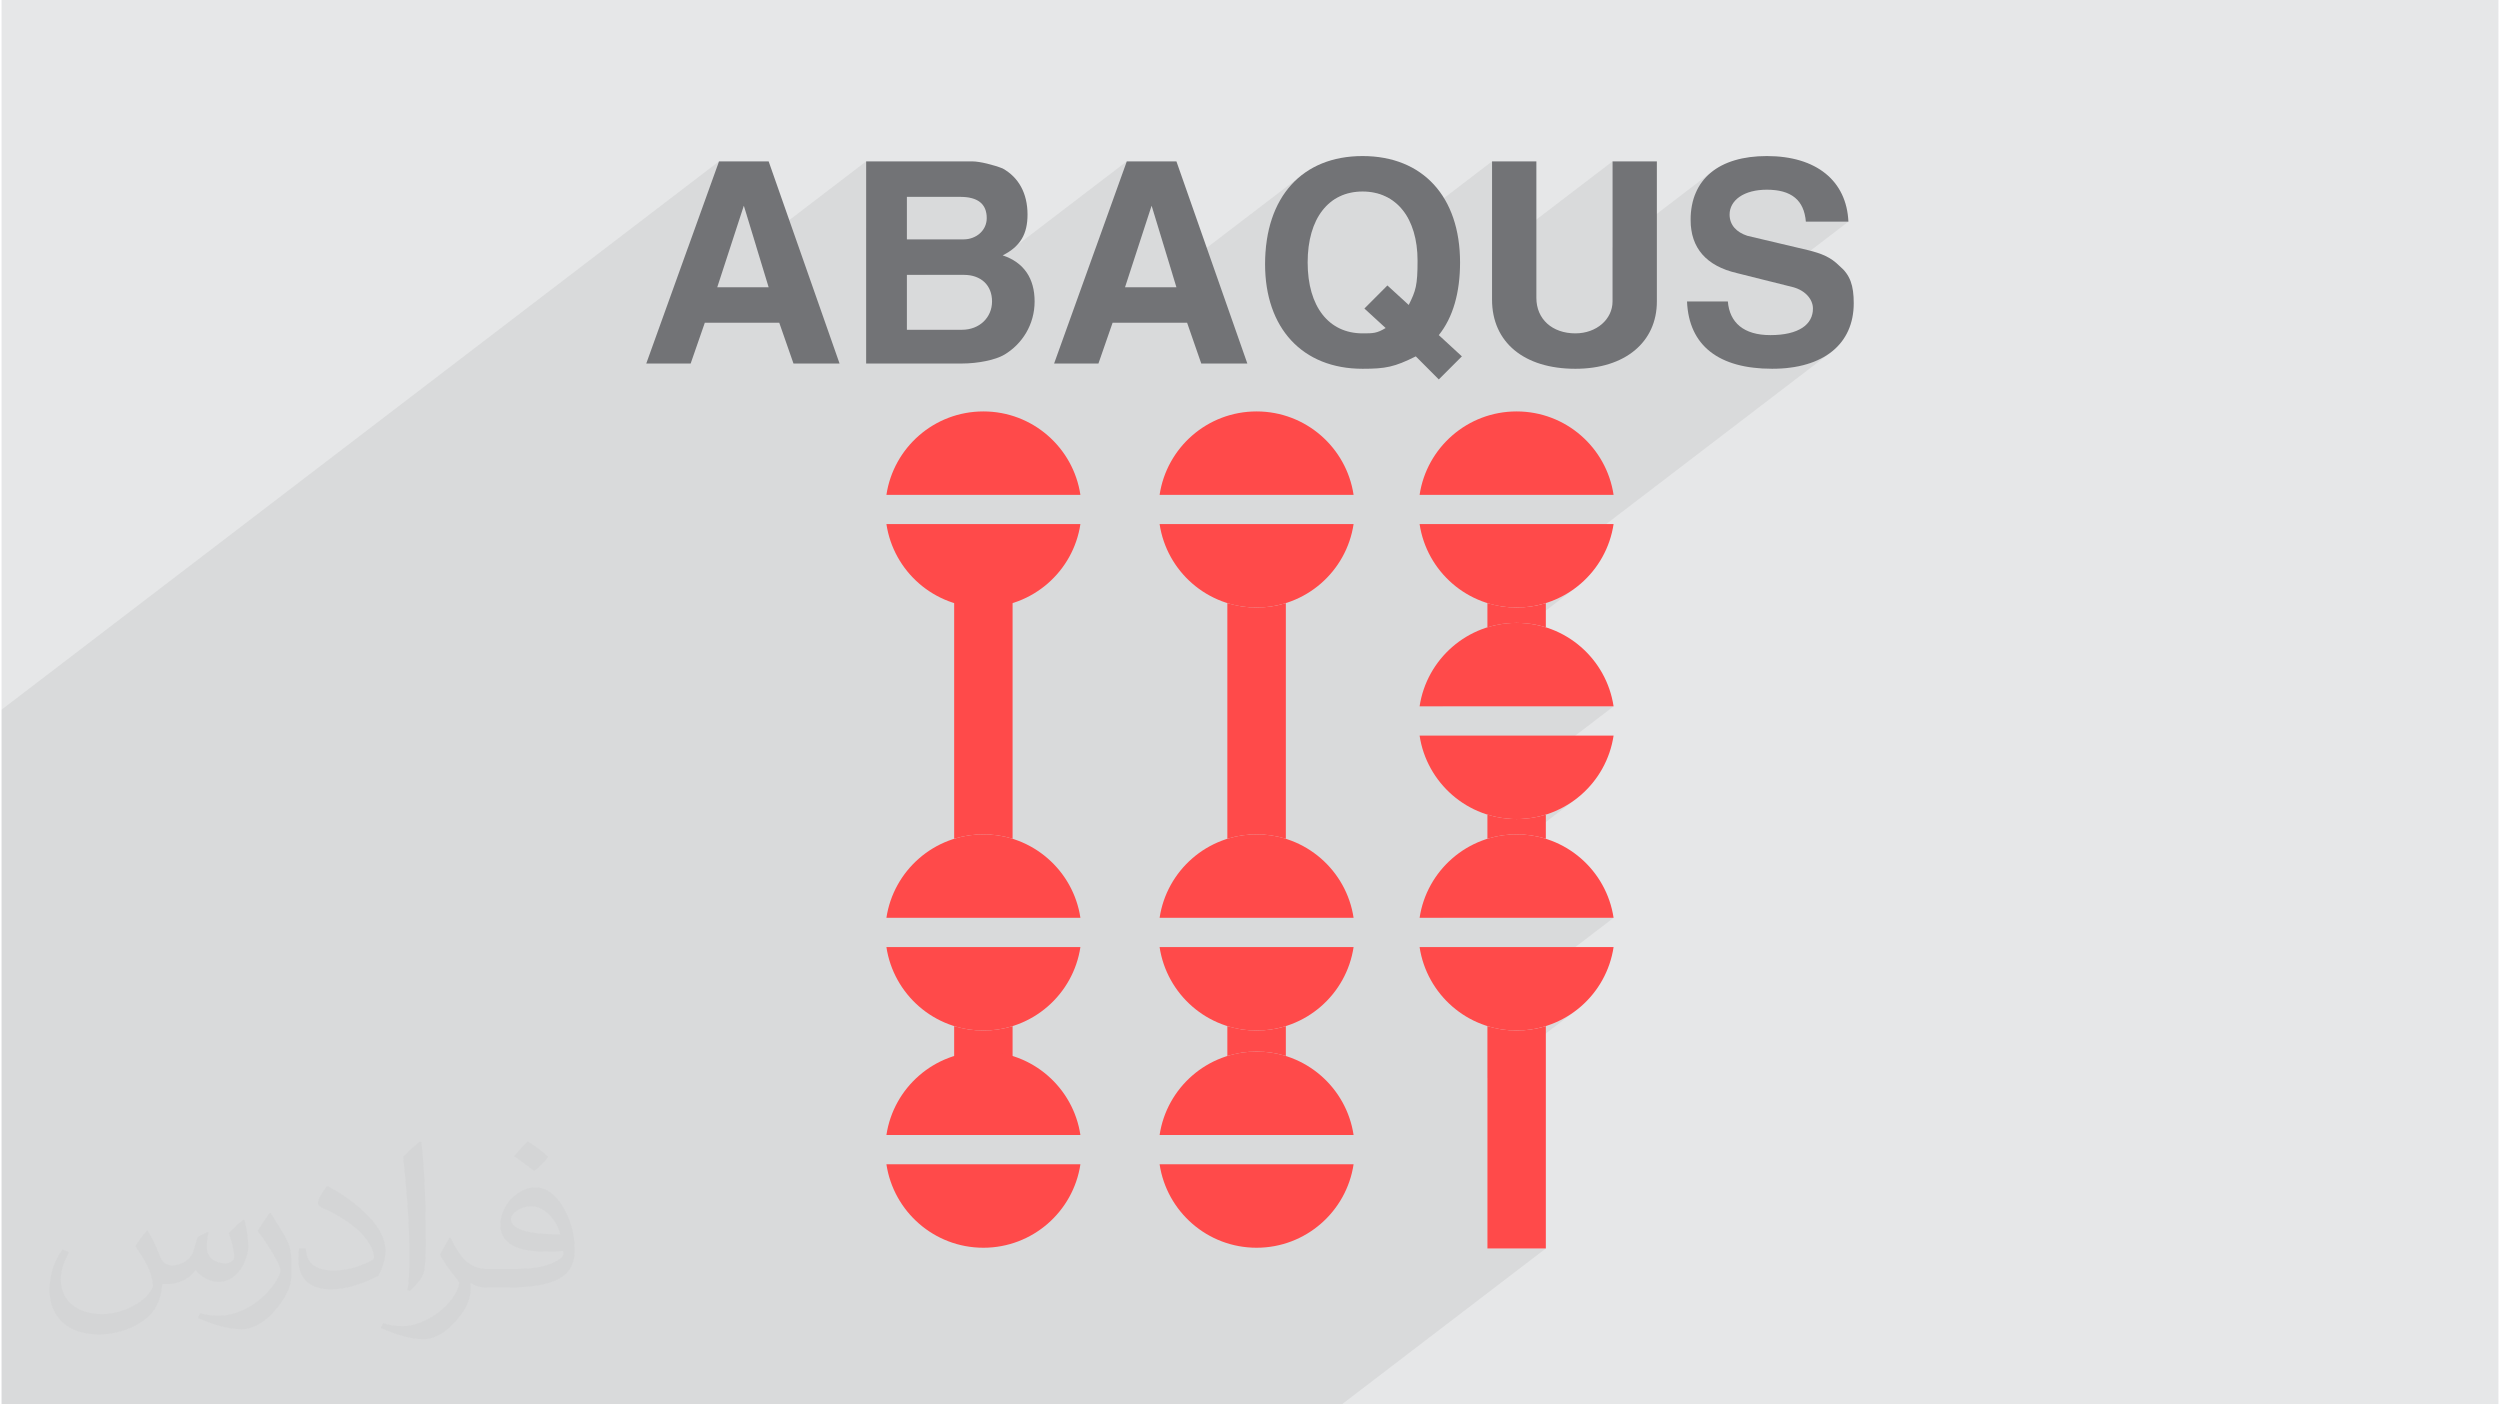
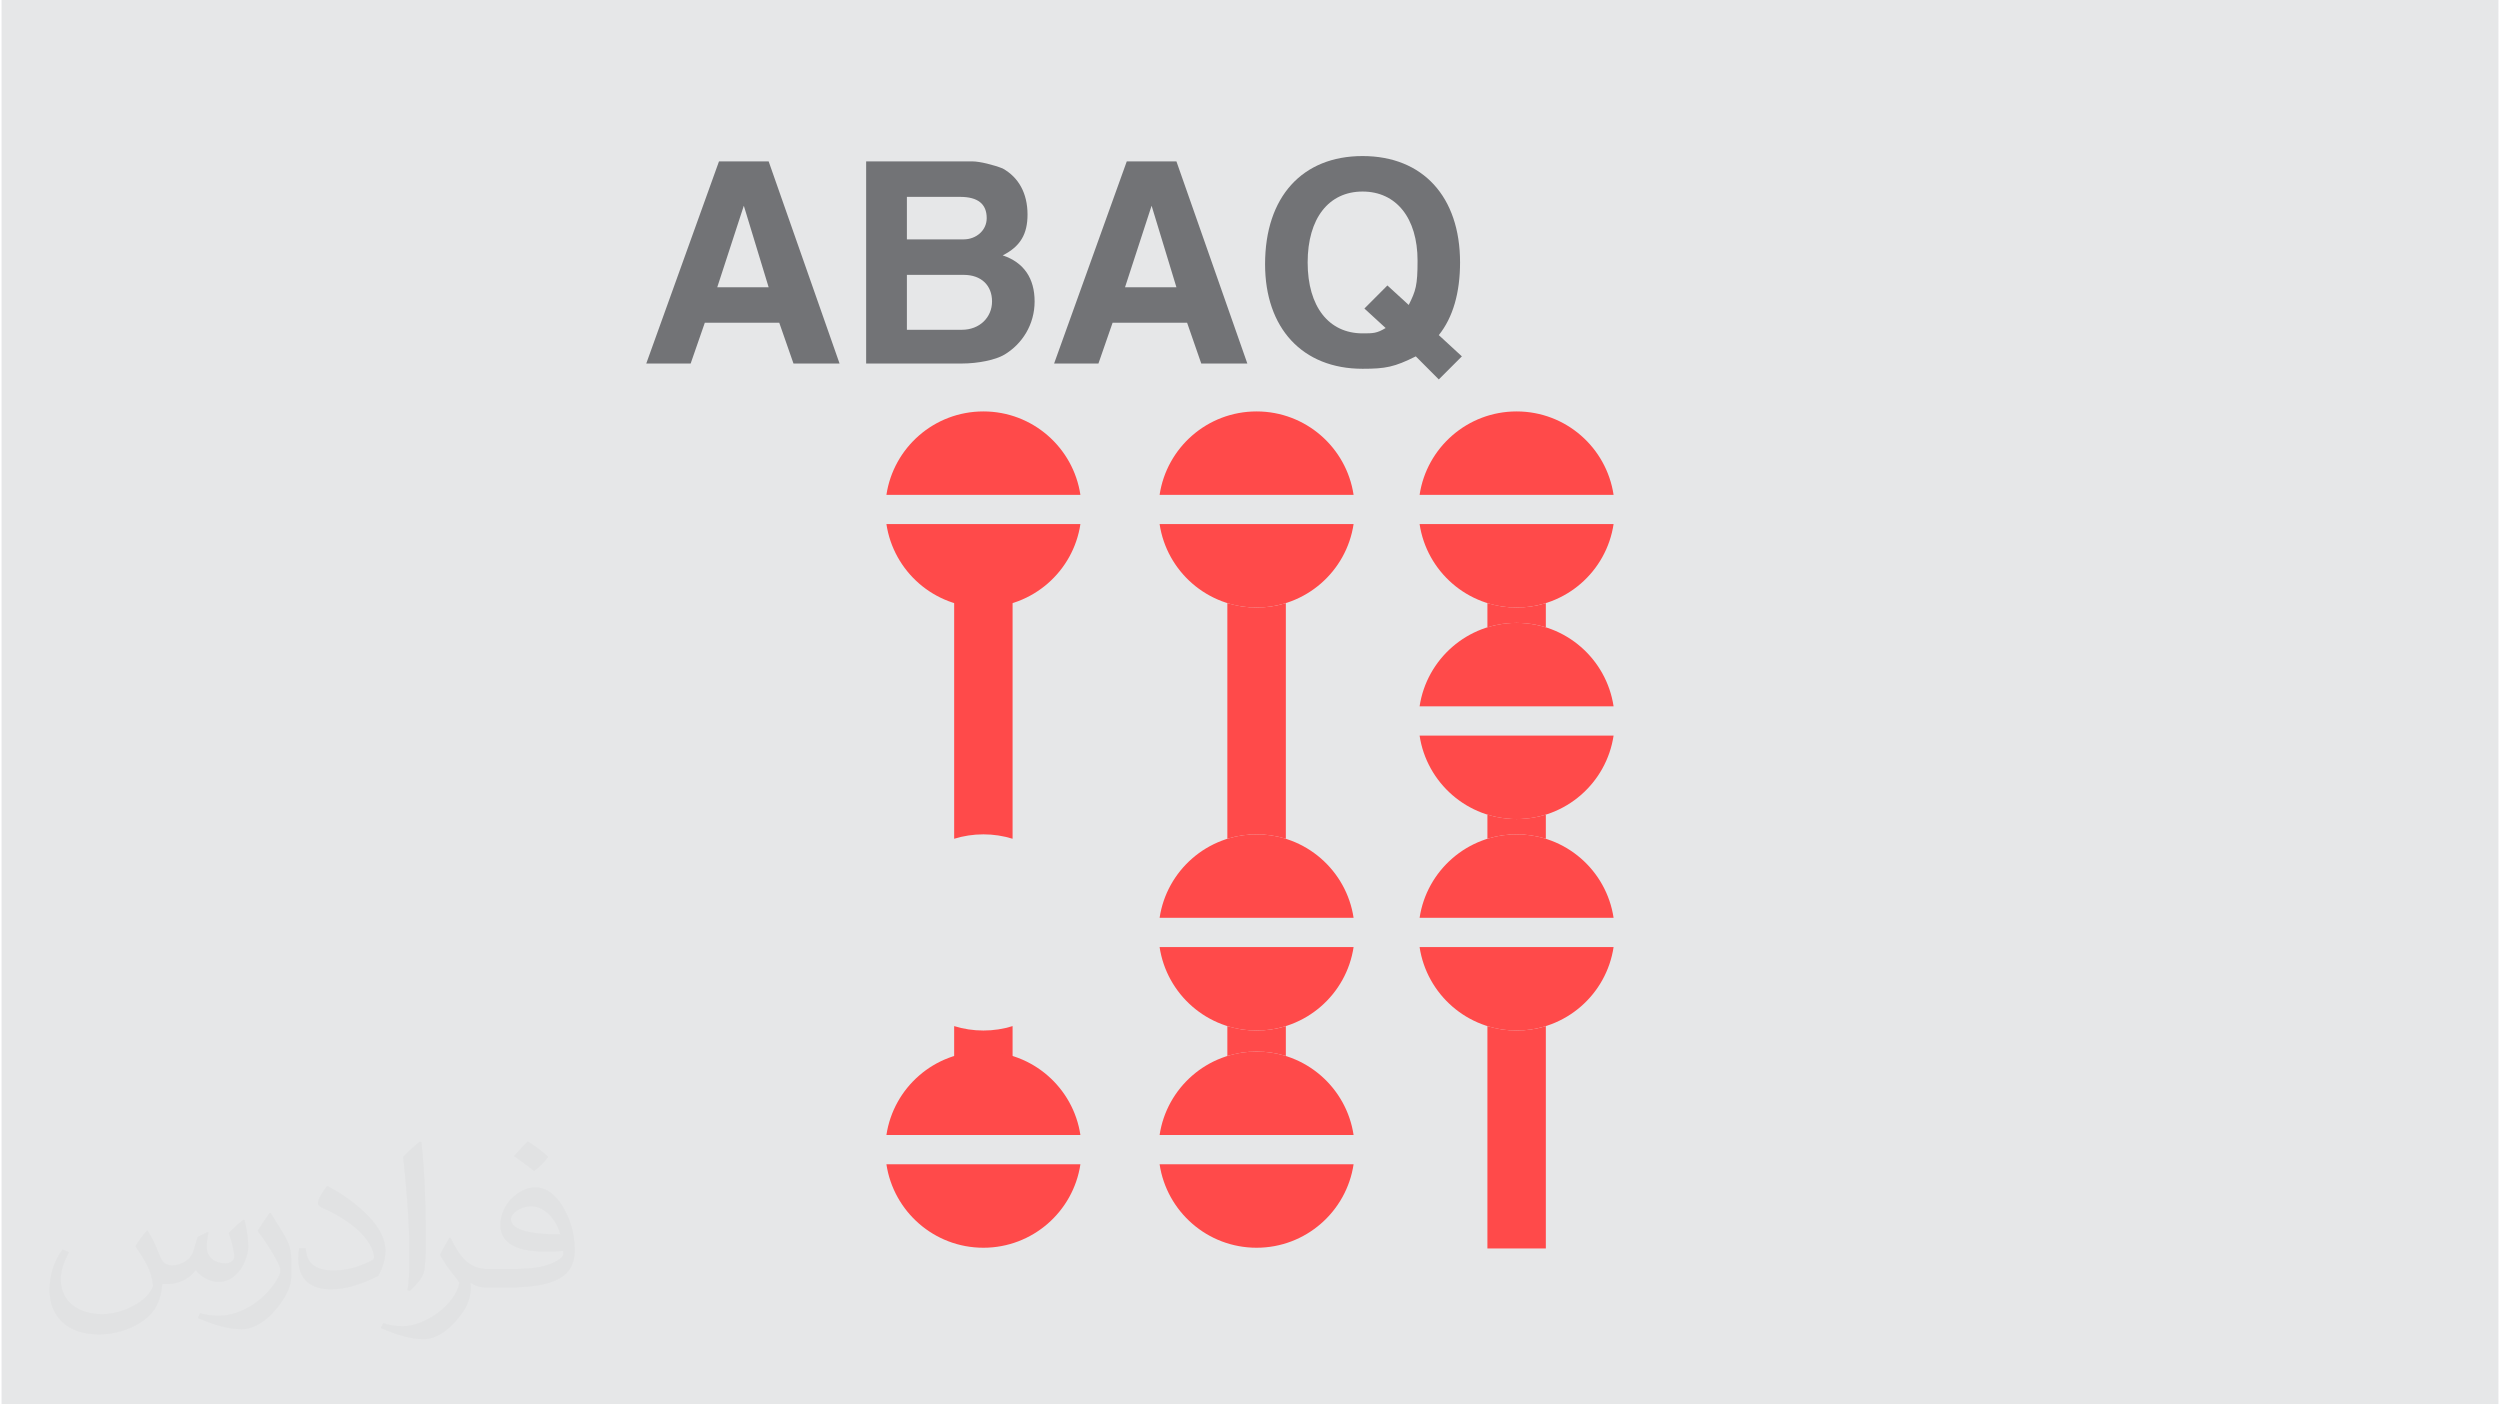
<svg xmlns="http://www.w3.org/2000/svg" xml:space="preserve" width="356px" height="200px" version="1.0" shape-rendering="geometricPrecision" text-rendering="geometricPrecision" image-rendering="optimizeQuality" fill-rule="evenodd" clip-rule="evenodd" viewBox="0 0 35600 20025">
  <g id="Layer_x0020_1">
    <g id="_1451025808464">
      <path fill="#E6E7E8" d="M0 0l35600 0 0 20025 -35600 0 0 -20025z" />
-       <path fill="#373435" fill-opacity="0.078" d="M24369 2462l-1400 1070 0 -1231 -1718 1313 0 -1313 -1163 889 -20 -52 -91 -142 -113 -113 -134 -84 -153 -51 -172 -17 -171 17 -154 52 -134 84 -925 707 18 -166 31 -157 41 -147 53 -137 64 -127 75 -116 85 -105 95 -94 105 -82 -1894 1447 -297 -974 -802 613 448 -1245 0 0 -1705 1303 -64 37 -397 302 -70 -17 -90 -7 -542 0 773 -591 41 -44 31 -52 19 -58 7 -64 -6 -71 -18 -62 -29 -52 -42 -43 -53 -33 -65 -24 -77 -14 -89 -4 -759 0 -581 444 0 -950 -1571 1201 -173 -569 -802 612 448 -1244 0 0 -10229 7818 0 9906 19107 0 2911 -2225 -833 0 0 -2427 1237 -947 -102 68 -108 59 -113 49 -118 39 -123 28 -127 18 -130 6 -130 -6 -127 -18 -122 -28 -119 -39 -65 -28 1946 -1488 -2441 0 1475 -1127 -50 -14 -50 -13 -52 -11 -51 -8 -41 -6 648 -496 -102 68 -108 58 -113 49 -118 39 -123 29 -127 18 -130 6 -130 -6 -127 -18 -122 -29 -119 -39 -65 -28 1946 -1487 -2441 0 1475 -1127 -50 -14 -50 -13 -52 -11 -51 -9 -41 -5 648 -496 -102 67 -108 59 -113 49 -118 39 -123 29 -127 17 -130 6 -130 -6 -121 -16 4751 -3631 -166 107 -199 78 -231 48 -260 16 -269 -15 -37 -7 735 -562 67 -55 47 -65 29 -73 9 -82 -5 -47 -13 -47 -23 -44 -31 -42 -40 -39 -48 -34 -55 -28 -63 -22 -331 -83 1115 -853 -607 0 -16 -106 -32 -93 -46 -78 -61 -64 -76 -50 -92 -35 -109 -22 -124 -7 -117 7 -105 20 -90 32 -77 42 -677 518 -10 -44 -11 -145 19 -206 55 -182 90 -155 123 -130zm-12042 -161l0 0 0 0z" />
      <g>
        <g>
          <path fill="#FF4A4A" fill-rule="nonzero" d="M14415 8541l0 3418c-131,-41 -271,-63 -416,-63 -145,0 -285,22 -417,63l0 -3418 833 0zm0 6089l0 501 -833 0 0 -501c132,41 272,63 417,63 145,0 285,-22 416,-63z" />
-           <path fill="#FF4A4A" d="M13999 11896c701,0 1282,517 1383,1190l-2766 0c101,-673 681,-1190 1383,-1190zm1383 1607c-101,673 -682,1190 -1383,1190 -702,0 -1282,-517 -1383,-1190l2766 0z" />
          <path fill="#FF4A4A" d="M13999 5866c701,0 1282,516 1383,1190l-2766 0c101,-674 681,-1190 1383,-1190zm1383 1606c-101,674 -682,1190 -1383,1190 -702,0 -1282,-516 -1383,-1190l2766 0z" />
          <path fill="#FF4A4A" d="M13999 14993c701,0 1282,516 1383,1190l-2766 0c101,-674 681,-1190 1383,-1190zm1383 1607c-101,673 -682,1190 -1383,1190 -702,0 -1282,-517 -1383,-1190l2766 0z" />
-           <path fill="#FF4A4A" fill-rule="nonzero" d="M17477 15056l0 -426c132,41 272,63 417,63 145,0 285,-22 417,-63l0 426c-132,-41 -272,-63 -417,-63 -145,0 -285,22 -417,63zm0 -3097l0 -3360c132,41 272,63 417,63 145,0 285,-22 417,-63l0 3360c-132,-41 -272,-63 -417,-63 -145,0 -285,22 -417,63z" />
+           <path fill="#FF4A4A" fill-rule="nonzero" d="M17477 15056l0 -426c132,41 272,63 417,63 145,0 285,-22 417,-63l0 426c-132,-41 -272,-63 -417,-63 -145,0 -285,22 -417,63m0 -3097l0 -3360c132,41 272,63 417,63 145,0 285,-22 417,-63l0 3360c-132,-41 -272,-63 -417,-63 -145,0 -285,22 -417,63z" />
          <path fill="#FF4A4A" d="M17894 5866c701,0 1282,516 1383,1190l-2766 0c101,-674 681,-1190 1383,-1190zm1383 1606c-101,674 -682,1190 -1383,1190 -702,0 -1282,-516 -1383,-1190l2766 0z" />
          <path fill="#FF4A4A" d="M17894 11896c701,0 1282,517 1383,1190l-2766 0c101,-673 681,-1190 1383,-1190zm1383 1607c-101,673 -682,1190 -1383,1190 -702,0 -1282,-517 -1383,-1190l2766 0z" />
          <path fill="#FF4A4A" d="M17894 14993c701,0 1282,516 1383,1190l-2766 0c101,-674 681,-1190 1383,-1190zm1383 1607c-101,673 -682,1190 -1383,1190 -702,0 -1282,-517 -1383,-1190l2766 0z" />
          <path fill="#FF4A4A" fill-rule="nonzero" d="M21185 17800l0 -3170c131,41 271,63 416,63 145,0 285,-22 417,-63l0 3170 -833 0zm0 -5841l0 -344c131,41 271,63 416,63 145,0 285,-22 417,-63l0 344c-132,-41 -272,-63 -417,-63 -145,0 -285,22 -416,63zm0 -3015l0 -345c131,41 271,63 416,63 145,0 285,-22 417,-63l0 345c-132,-41 -272,-63 -417,-63 -145,0 -285,22 -416,63z" />
          <path fill="#FF4A4A" d="M21601 5866c702,0 1282,516 1383,1190l-2766 0c101,-674 682,-1190 1383,-1190zm1383 1606c-101,674 -681,1190 -1383,1190 -701,0 -1282,-516 -1383,-1190l2766 0z" />
          <path fill="#FF4A4A" d="M21601 8881c702,0 1282,517 1383,1190l-2766 0c101,-673 682,-1190 1383,-1190zm1383 1607c-101,673 -681,1190 -1383,1190 -701,0 -1282,-517 -1383,-1190l2766 0z" />
          <path fill="#FF4A4A" d="M21601 11896c702,0 1282,517 1383,1190l-2766 0c101,-673 682,-1190 1383,-1190zm1383 1607c-101,673 -681,1190 -1383,1190 -701,0 -1282,-517 -1383,-1190l2766 0z" />
        </g>
        <path fill="#727376" d="M10229 2301l-1037 2882 633 0 202 -582 1061 0 203 582 657 0 -1011 -2882 -708 0 0 0zm354 632l354 1163 -733 0 379 -1163 0 0z" />
        <path fill="#727376" d="M12327 2301l0 2882 1365 0c228,0 481,-51 607,-127 253,-151 430,-429 430,-758 0,-329 -152,-556 -455,-657 252,-127 354,-304 354,-582 0,-303 -127,-531 -354,-657 -127,-51 -329,-101 -430,-101l-51 0 -1466 0 0 0zm581 1112l0 -606 759 0c253,0 379,101 379,303 0,177 -152,303 -329,303l-50 0 -759 0 0 0zm0 1289l0 -783 809 0c253,0 405,151 405,379 0,227 -177,404 -430,404l-784 0 0 0z" />
        <path fill="#727376" d="M16043 2301l-1036 2882 632 0 202 -582 1062 0 202 582 657 0 -1011 -2882 -708 0 0 0zm354 632l354 1163 -733 0 379 -1163 0 0z" />
        <path fill="#727376" d="M20492 4778c203,-253 303,-607 303,-1036 0,-936 -530,-1517 -1390,-1517 -859,0 -1390,581 -1390,1542 0,910 531,1491 1390,1491 329,0 455,-25 759,-177l328 329 329 -329 -329 -303 0 0zm-758 -101c-127,76 -177,76 -329,76 -480,0 -783,-379 -783,-1011 0,-632 303,-1011 783,-1011 481,0 784,379 784,986 0,353 -25,429 -126,631l-304 -278 -328 329 303 278 0 0z" />
-         <path fill="#727376" d="M21251 2301l0 1921 0 51c0,606 455,985 1188,985 707,0 1162,-379 1162,-960l0 -51 0 -1946 -632 0 0 1972 0 25c0,253 -227,455 -530,455 -329,0 -556,-202 -556,-506l0 -25 0 -1921 -632 0 0 0z" />
-         <path fill="#727376" d="M26332 3160c-26,-581 -455,-935 -1163,-935 -683,0 -1087,329 -1087,910 0,404 227,657 657,758l809 203c177,50 278,177 278,303 0,228 -202,379 -607,379 -379,0 -581,-177 -606,-480l-582 0c26,632 455,960 1214,960 733,0 1163,-353 1163,-935 0,-253 -51,-404 -203,-531 -126,-126 -252,-177 -455,-227l-859 -203c-152,-50 -253,-151 -253,-303 0,-202 202,-354 531,-354 354,0 531,152 556,455l607 0 0 0z" />
      </g>
      <path fill="#373435" fill-opacity="0.031" d="M2082 17547c68,103 112,202 155,312 32,64 49,183 199,183 44,0 107,-14 163,-45 63,-33 111,-83 136,-159l60 -202 146 -72 10 10c-20,76 -25,149 -25,206 0,169 146,233 262,233 68,0 129,-33 129,-95 0,-80 -34,-216 -78,-338 68,-68 136,-136 214,-191l12 6c34,144 53,286 53,381 0,93 -41,196 -75,264 -70,132 -194,237 -344,237 -114,0 -241,-57 -328,-163l-5 0c-82,102 -209,194 -412,194l-63 0c-10,134 -39,229 -83,314 -121,237 -480,404 -818,404 -470,0 -706,-272 -706,-633 0,-223 73,-431 185,-578l92 38c-70,134 -117,261 -117,385 0,338 275,499 592,499 294,0 658,-187 724,-404 -25,-237 -114,-349 -250,-565 41,-72 94,-144 160,-221l12 0zm5421 -1274c99,62 196,136 291,220 -53,75 -119,143 -201,203 -95,-77 -190,-143 -287,-213 66,-74 131,-146 197,-210zm51 926c-160,0 -291,105 -291,183 0,167 320,219 703,217 -48,-196 -216,-400 -412,-400zm-359 895c208,0 390,-6 529,-41 155,-40 286,-118 286,-172 0,-14 0,-31 -5,-45 -87,8 -187,8 -274,8 -282,0 -498,-64 -583,-222 -21,-44 -36,-93 -36,-149 0,-153 66,-303 182,-406 97,-85 204,-138 313,-138 197,0 354,158 464,408 60,136 101,293 101,491 0,132 -36,243 -118,326 -153,148 -435,204 -867,204l-196 0 0 0 -51 0c-107,0 -184,-19 -245,-66l-10 0c3,25 5,49 5,72 0,97 -32,221 -97,320 -192,286 -400,410 -580,410 -182,0 -405,-70 -606,-161l36 -70c65,27 155,45 279,45 325,0 752,-313 805,-618 -12,-25 -34,-58 -65,-93 -95,-113 -155,-208 -211,-307 48,-95 92,-171 133,-240l17 -2c139,283 265,446 546,446l44 0 0 0 204 0zm-1408 299c24,-130 26,-276 26,-413l0 -202c0,-377 -48,-926 -87,-1283 68,-74 163,-160 238,-218l22 6c51,450 63,971 63,1452 0,126 -5,249 -17,340 -7,114 -73,200 -214,332l-31 -14zm-1449 -596c7,177 94,317 398,317 189,0 349,-49 526,-134 32,-14 49,-33 49,-49 0,-111 -85,-258 -228,-392 -139,-126 -323,-237 -495,-311 -59,-25 -78,-52 -78,-77 0,-51 68,-158 124,-235l19 -2c197,103 417,256 580,427 148,157 240,316 240,489 0,128 -39,249 -102,361 -216,109 -446,192 -674,192 -277,0 -466,-130 -466,-436 0,-33 0,-84 12,-150l95 0zm-501 -503l172 278c63,103 122,215 122,392l0 227c0,183 -117,379 -306,573 -148,132 -279,188 -400,188 -180,0 -386,-56 -624,-159l27 -70c75,20 162,37 269,37 342,-2 692,-252 852,-557 19,-35 26,-68 26,-91 0,-35 -19,-74 -34,-109 -87,-165 -184,-315 -291,-454 56,-88 112,-173 173,-257l14 2z" />
    </g>
  </g>
</svg>